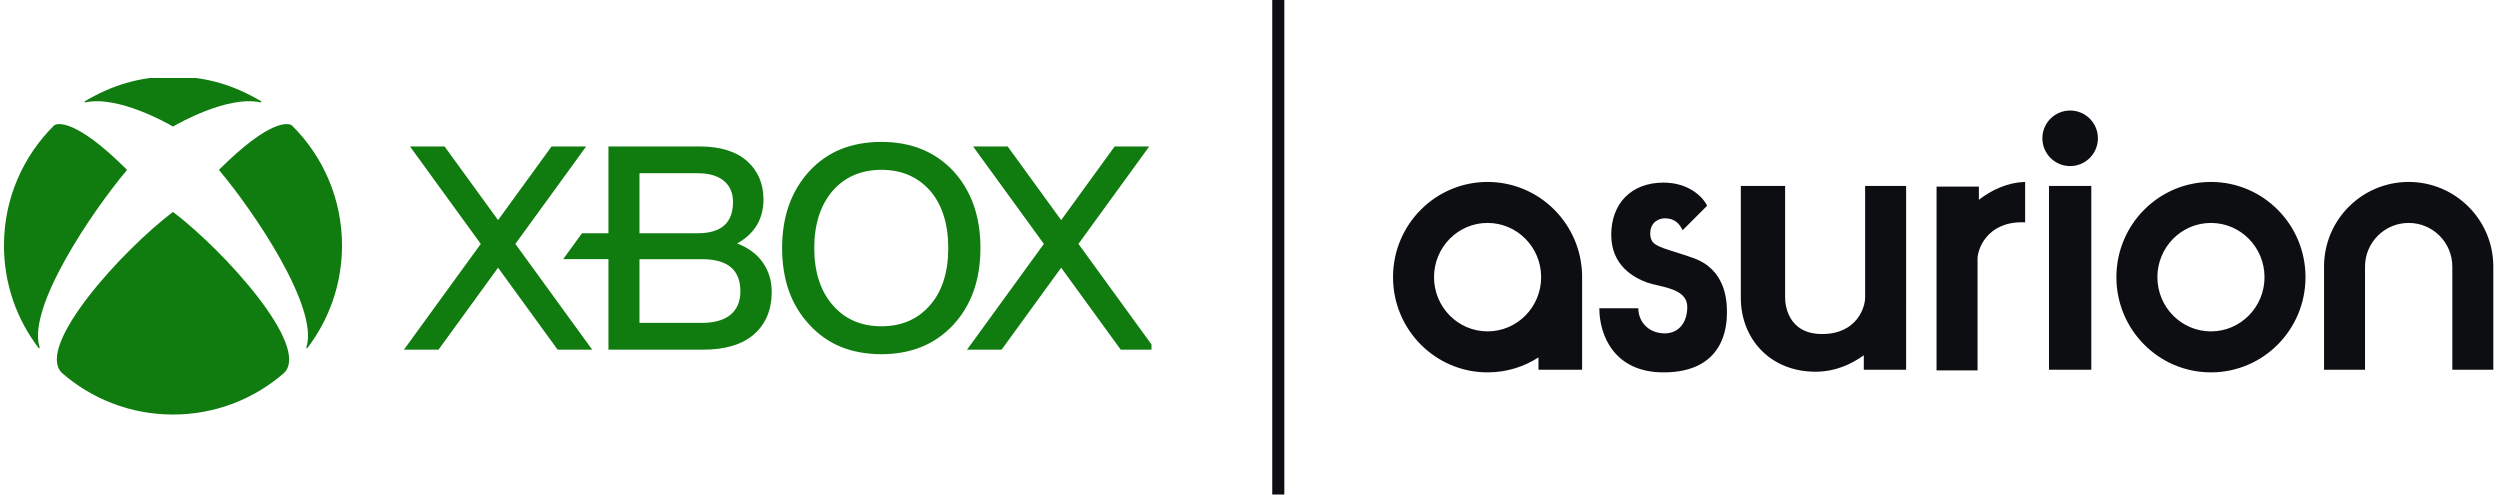
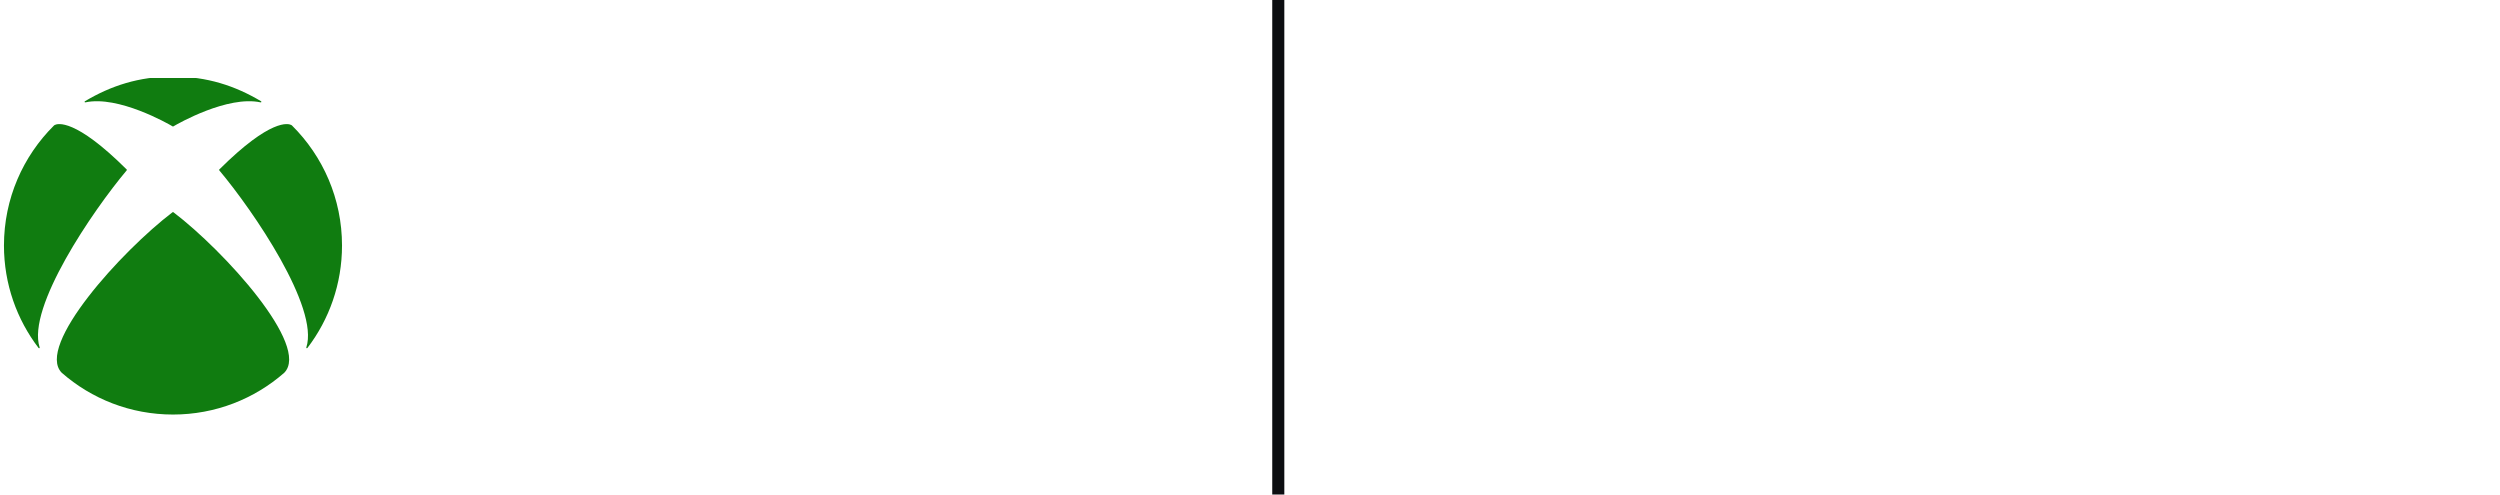
<svg xmlns="http://www.w3.org/2000/svg" width="207" height="41" viewBox="0 0 207 41" fill="none">
  <g clip-path="url(#clip0_464_749)">
    <g clip-path="url(#clip1_464_749)">
-       <path d="M49.034 28.951H46.17L41.24 22.166L36.311 28.951H33.447L39.808 20.195L33.946 12.126H36.81L41.24 18.224L45.671 12.126H48.534L42.673 20.195L49.034 28.951ZM63.898 24.166C63.898 25.643 63.408 26.823 62.441 27.672C61.476 28.52 60.071 28.95 58.267 28.95H50.379V21.458H46.631L48.19 19.312H50.379V12.126H57.937C59.631 12.126 60.949 12.533 61.853 13.334C62.757 14.136 63.216 15.205 63.216 16.509C63.216 18.127 62.483 19.354 61.035 20.157C61.968 20.517 62.685 21.049 63.164 21.737C63.651 22.436 63.898 23.254 63.898 24.166V24.166ZM52.948 19.312H57.772C58.743 19.312 59.48 19.095 59.965 18.665C60.448 18.235 60.693 17.582 60.693 16.722C60.693 15.979 60.438 15.39 59.936 14.974C59.432 14.555 58.705 14.343 57.773 14.343H52.949V19.312H52.948ZM61.305 24.12C61.305 23.236 61.039 22.565 60.513 22.125C59.986 21.683 59.183 21.459 58.126 21.459H52.949V26.734H58.126C59.151 26.734 59.947 26.506 60.49 26.057C61.031 25.608 61.305 24.956 61.305 24.12ZM81.18 20.538C81.18 21.838 80.992 23.033 80.62 24.086C80.247 25.141 79.681 26.085 78.936 26.892C78.184 27.7 77.301 28.315 76.312 28.719C75.325 29.122 74.204 29.328 72.981 29.328C71.759 29.328 70.615 29.123 69.626 28.719C68.638 28.315 67.763 27.7 67.026 26.893C66.274 26.093 65.701 25.153 65.325 24.099C64.949 23.044 64.758 21.847 64.758 20.539C64.758 19.232 64.949 18.043 65.325 16.985C65.701 15.927 66.274 14.977 67.026 14.161C67.763 13.361 68.638 12.753 69.626 12.353C70.614 11.953 71.743 11.75 72.981 11.75C74.22 11.75 75.325 11.953 76.312 12.353C77.301 12.752 78.183 13.361 78.936 14.161C79.681 14.977 80.248 15.927 80.621 16.985C80.993 18.043 81.181 19.238 81.181 20.539L81.18 20.538ZM67.421 20.538C67.421 22.517 67.934 24.106 68.947 25.257C69.943 26.424 71.3 27.016 72.981 27.016C74.662 27.016 76.018 26.424 77.014 25.258C78.011 24.121 78.516 22.534 78.516 20.538C78.516 18.543 78.01 16.948 77.014 15.796C76.004 14.645 74.646 14.061 72.981 14.061C71.315 14.061 69.958 14.645 68.947 15.796C67.934 16.979 67.421 18.575 67.421 20.538ZM89.296 20.195L95.158 12.126H92.294L87.864 18.224L83.434 12.126H80.57L86.432 20.195L80.071 28.951H82.934L87.864 22.166L92.794 28.951H95.657L89.296 20.195Z" fill="#107C10" />
      <path d="M14.324 17.558C14.339 17.558 14.359 17.572 14.37 17.581C18.555 20.765 25.721 28.64 23.537 30.864C21.075 33.019 17.852 34.324 14.324 34.324C10.795 34.324 7.572 33.019 5.111 30.864C2.925 28.64 10.091 20.764 14.277 17.581C14.288 17.572 14.307 17.558 14.324 17.558ZM21.614 8.382C19.471 7.108 17.148 6.334 14.324 6.334C11.499 6.334 9.176 7.108 7.033 8.382C7.008 8.396 6.998 8.425 7.009 8.451C7.021 8.477 7.049 8.481 7.077 8.475C9.787 7.89 13.904 10.23 14.294 10.465C14.303 10.47 14.312 10.476 14.324 10.476C14.335 10.476 14.345 10.47 14.353 10.465C14.743 10.23 18.86 7.89 21.57 8.475C21.598 8.481 21.626 8.477 21.638 8.451C21.65 8.425 21.639 8.396 21.614 8.382ZM4.527 10.35C4.503 10.361 4.483 10.379 4.465 10.397C1.911 12.932 0.328 16.446 0.328 20.329C0.328 23.518 1.395 26.455 3.19 28.808C3.207 28.831 3.24 28.846 3.265 28.831C3.289 28.817 3.291 28.786 3.281 28.759C2.214 25.46 7.669 17.463 10.486 14.111C10.497 14.099 10.505 14.086 10.505 14.07C10.505 14.05 10.494 14.035 10.481 14.024C6.212 9.778 4.762 10.229 4.527 10.35ZM18.166 14.024C18.153 14.035 18.142 14.05 18.142 14.07C18.142 14.086 18.151 14.099 18.161 14.111C20.978 17.463 26.433 25.46 25.366 28.759C25.357 28.786 25.358 28.817 25.382 28.831C25.407 28.846 25.44 28.831 25.457 28.808C27.252 26.455 28.319 23.517 28.319 20.329C28.319 16.446 26.736 12.933 24.183 10.397C24.164 10.379 24.144 10.361 24.12 10.35C23.885 10.229 22.436 9.778 18.167 14.024H18.166Z" fill="#107C10" />
    </g>
  </g>
  <line x1="105.842" y1="2.18557e-08" x2="105.842" y2="40.946" stroke="#0C0E11" />
-   <path fill-rule="evenodd" clip-rule="evenodd" d="M171.408 13.751C172.678 13.751 173.707 12.721 173.707 11.451C173.707 10.181 172.678 9.151 171.408 9.151C170.138 9.151 169.108 10.181 169.108 11.451C169.108 12.721 170.138 13.751 171.408 13.751ZM173.16 15.393H169.656V30.614H173.16V15.393ZM131.001 22.949C131.001 22.996 131 23.043 130.999 23.09V30.614H127.386V29.595C126.169 30.378 124.723 30.833 123.171 30.833C118.847 30.833 115.342 27.303 115.342 22.949C115.342 18.595 118.847 15.065 123.171 15.065C127.495 15.065 131.001 18.595 131.001 22.949ZM123.171 27.438C125.621 27.438 127.606 25.428 127.606 22.949C127.606 20.469 125.621 18.459 123.171 18.459C120.722 18.459 118.737 20.469 118.737 22.949C118.737 25.428 120.722 27.438 123.171 27.438ZM183.067 30.833C187.391 30.833 190.896 27.303 190.896 22.949C190.896 18.595 187.391 15.065 183.067 15.065C178.742 15.065 175.237 18.595 175.237 22.949C175.237 27.303 178.742 30.833 183.067 30.833ZM183.067 27.439C185.516 27.439 187.502 25.428 187.502 22.949C187.502 20.47 185.516 18.459 183.067 18.459C180.618 18.459 178.632 20.47 178.632 22.949C178.632 25.428 180.618 27.439 183.067 27.439ZM132.424 25.522H135.654C135.654 26.672 136.53 27.603 137.844 27.603C138.885 27.603 139.706 26.836 139.706 25.413C139.706 24.191 138.345 23.877 137.244 23.623C136.913 23.546 136.606 23.475 136.366 23.387C135.326 23.004 133.41 22.018 133.41 19.445C133.41 16.872 135.052 15.12 137.735 15.12C139.881 15.12 141.038 16.361 141.348 17.036L139.323 19.062C139.049 18.514 138.666 18.076 137.844 18.076C137.406 18.076 136.64 18.35 136.64 19.335C136.64 20.218 137.189 20.391 138.634 20.845L138.634 20.845L138.634 20.845L138.634 20.845L138.634 20.845C139.071 20.982 139.589 21.145 140.199 21.361C142.827 22.292 142.991 24.756 142.991 25.851C142.991 26.946 142.827 30.833 137.735 30.833C133.661 30.833 132.424 27.767 132.424 25.522ZM144.14 15.393H147.808V24.646C147.808 25.139 147.972 27.657 150.874 27.657C153.776 27.657 154.433 25.413 154.433 24.646V15.393H157.827V25.686L157.826 25.688V30.614H154.322V29.419C153.218 30.209 151.896 30.778 150.327 30.778C146.603 30.778 144.14 28.095 144.14 24.646V15.393ZM163.852 16.539C164.931 15.719 166.205 15.11 167.681 15.067V18.412C167.594 18.407 167.503 18.405 167.409 18.405C164.507 18.405 163.741 20.649 163.741 21.416V30.669H160.346V20.376L160.347 20.374V15.448H163.852V16.539ZM192.43 22.073C192.43 18.203 195.568 15.065 199.438 15.065C203.309 15.065 206.446 18.203 206.446 22.073V30.614H203.052V22.073C203.052 20.077 201.434 18.459 199.439 18.459C197.443 18.459 195.825 20.077 195.825 22.073V30.614H192.43V22.073Z" fill="#0C0E11" />
  <defs>
    <clipPath id="clip0_464_749">
      <rect width="95.343" height="28.029" fill="white" transform="translate(0 6.459)" />
    </clipPath>
    <clipPath id="clip1_464_749">
      <rect width="95.329" height="27.991" fill="white" transform="translate(0.328 6.334)" />
    </clipPath>
  </defs>
</svg>